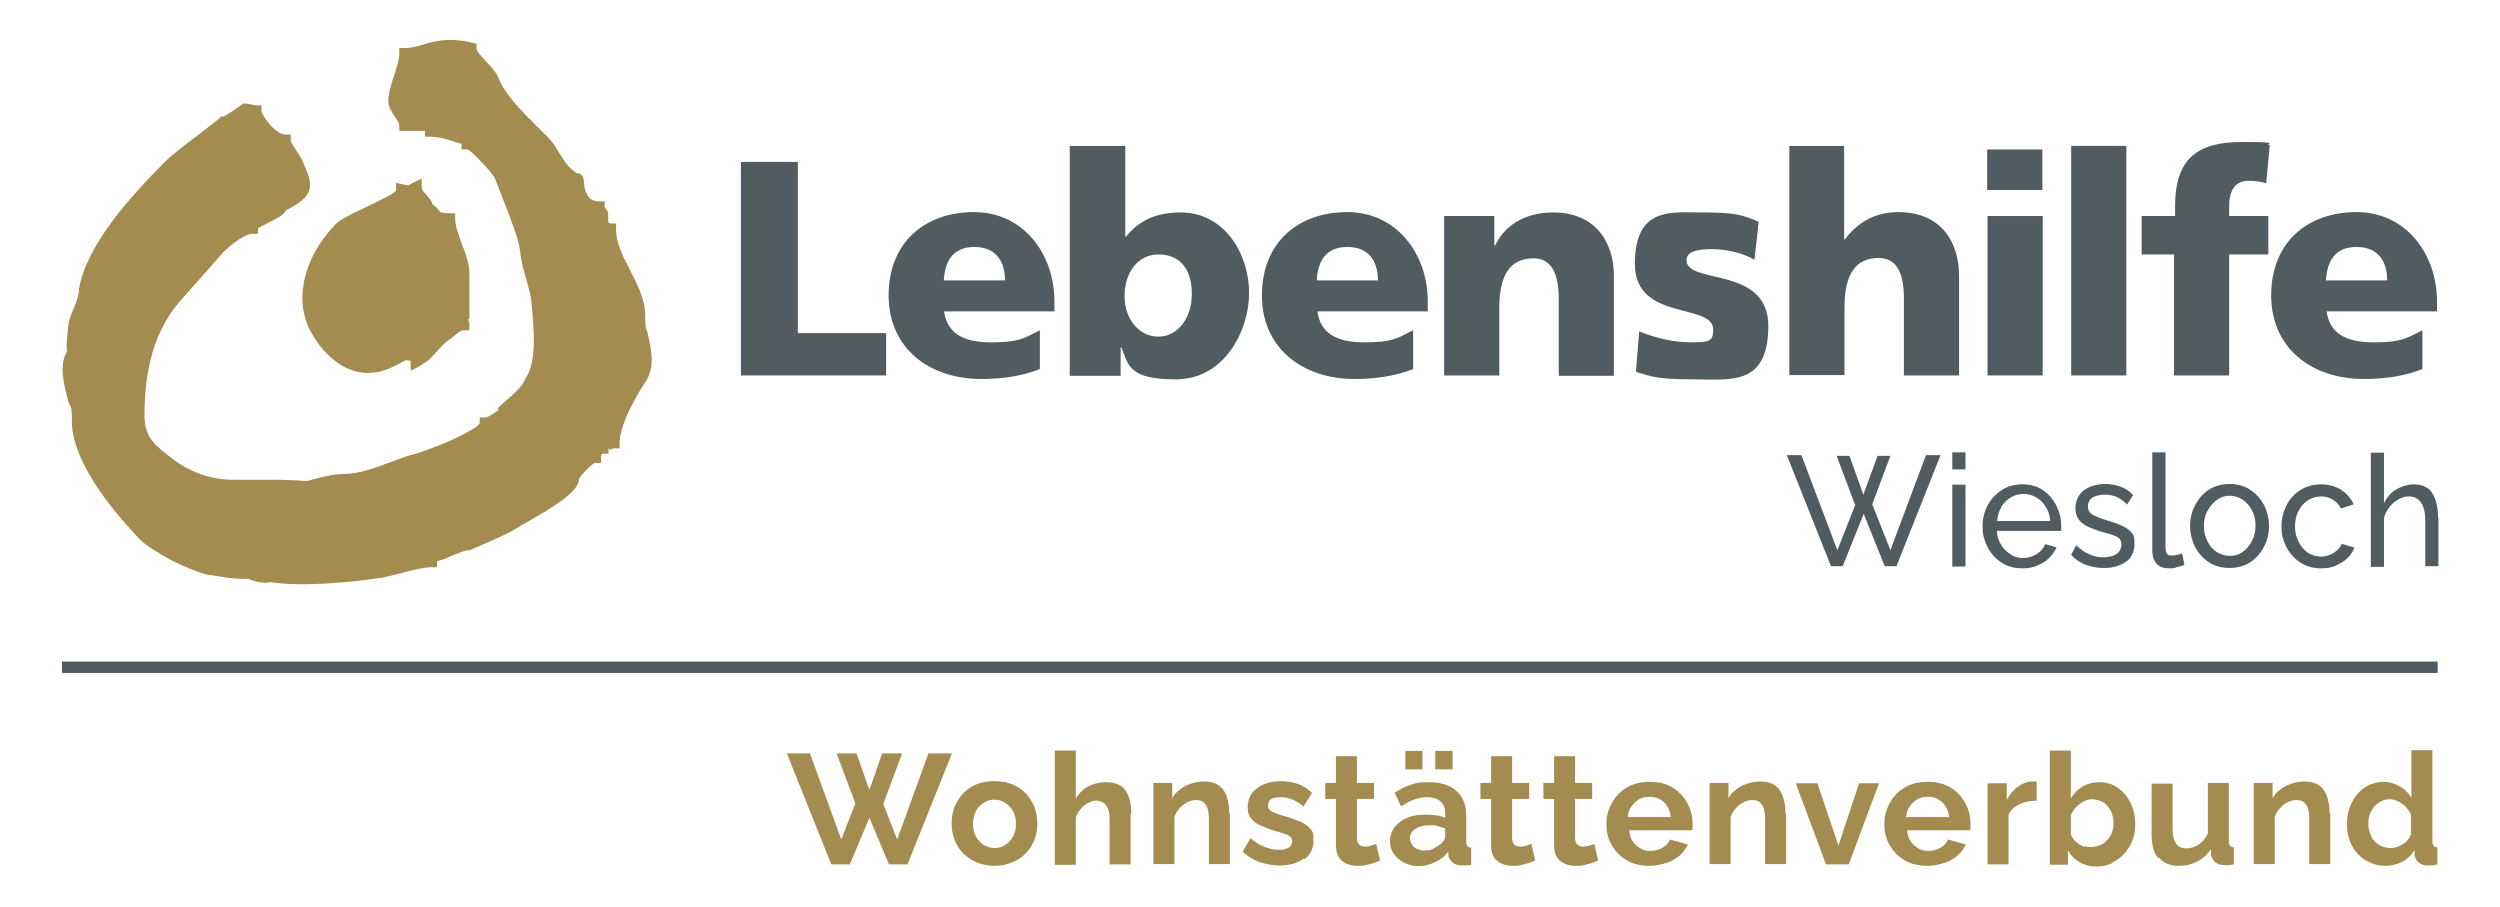
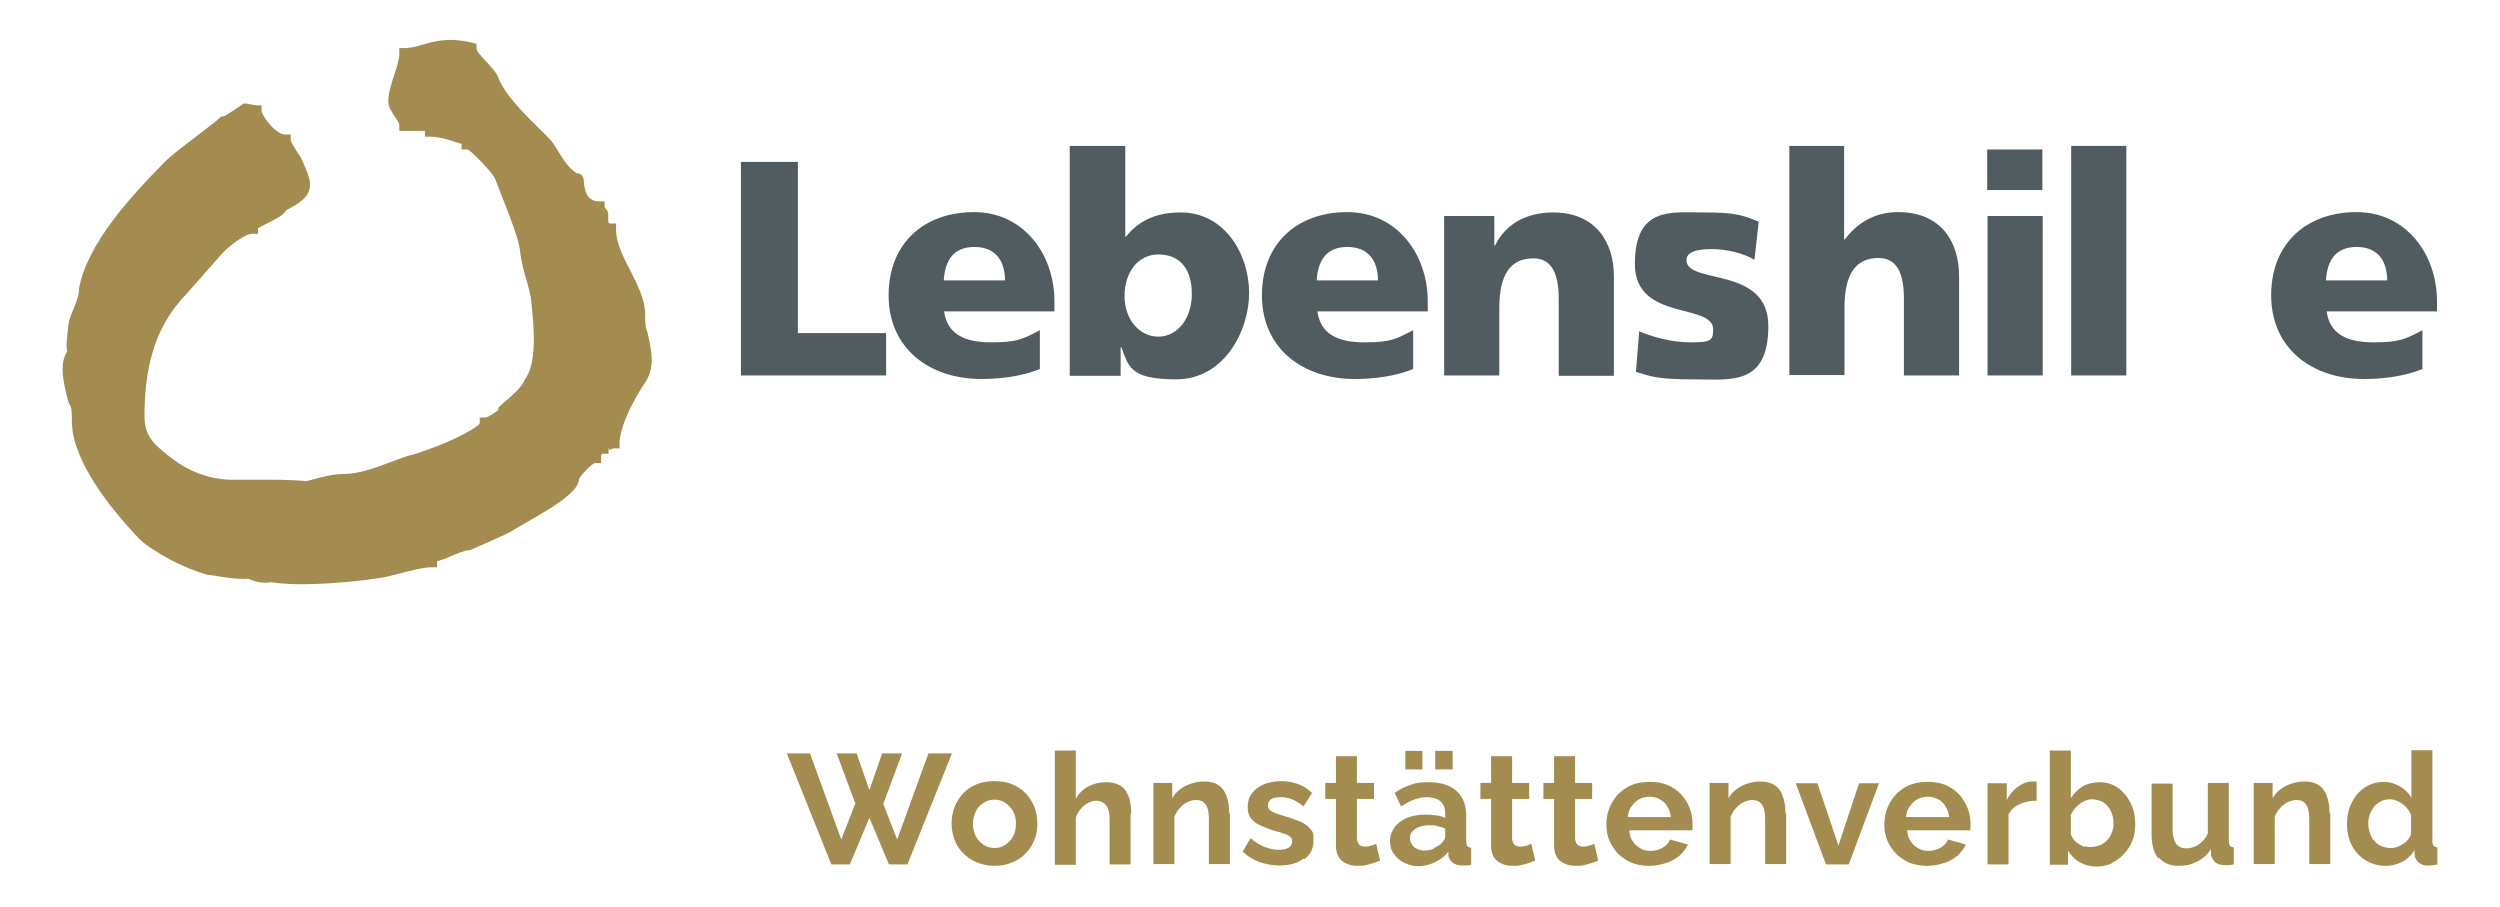
<svg xmlns="http://www.w3.org/2000/svg" id="Ebene_1" viewBox="0 0 702.5 254.8">
  <defs>
    <style>      .st0 {        fill: #a48c51;      }      .st1 {        fill: #515c61;      }    </style>
  </defs>
  <path class="st0" d="M240.3,225.9l-3.9,10-8.8-24.2h-6.5l12.5,31.2h5.2l5.5-13.1,5.5,13.1h5.2l12.5-31.2h-6.6l-8.8,24.2-3.9-10,5.3-14.2h-5.6l-3.6,10.3-3.6-10.3h-5.6l5.3,14.2h0ZM284.5,242.3c1.5-.6,2.8-1.5,3.8-2.6,1.1-1.1,1.9-2.4,2.4-3.8.6-1.4.8-2.9.8-4.5s-.3-3.1-.8-4.6c-.6-1.4-1.4-2.7-2.4-3.8s-2.3-1.9-3.8-2.6c-1.5-.6-3.2-.9-5.1-.9s-3.5.3-5,.9c-1.5.6-2.8,1.5-3.8,2.6-1,1.1-1.8,2.3-2.4,3.8-.5,1.4-.8,2.9-.8,4.6s.3,3.1.8,4.5c.5,1.4,1.3,2.7,2.4,3.8,1.1,1.1,2.3,2,3.8,2.6,1.5.6,3.2,1,5,1s3.6-.3,5-1h0ZM274.2,228c.5-1,1.2-1.8,2.2-2.4.9-.6,1.9-.9,3-.9s2.2.3,3.1.9c.9.6,1.6,1.4,2.2,2.4.5,1,.8,2.2.8,3.5s-.3,2.5-.8,3.5c-.5,1-1.3,1.8-2.2,2.4-.9.6-1.9.9-3,.9s-2.1-.3-3.1-.9c-.9-.6-1.6-1.4-2.2-2.4-.5-1-.8-2.2-.8-3.5s.3-2.5.8-3.5h0ZM317.9,228.6c0-1.1-.1-2.2-.3-3.2-.2-1.1-.6-2-1.1-2.9-.5-.9-1.2-1.6-2.2-2-1-.5-2.2-.7-3.7-.7s-3.3.4-4.8,1.2c-1.5.8-2.6,1.9-3.5,3.4v-13.5h-5.9v32.1h5.9v-13.3c.3-.9.8-1.7,1.4-2.4.6-.7,1.3-1.3,2.1-1.7.8-.4,1.5-.6,2.2-.6,1.2,0,2.1.4,2.8,1.3.7.9,1,2.2,1,3.9v12.7h5.9v-14.3h0ZM345.4,228.6c0-1.1,0-2.1-.3-3.2-.2-1.1-.5-2-1-2.9s-1.2-1.6-2.1-2.1c-.9-.5-2.1-.8-3.5-.8s-2.6.2-3.8.6c-1.2.4-2.2.9-3.1,1.6-.9.7-1.7,1.5-2.2,2.5v-4.3h-5.3v22.8h5.9v-13.3c.4-.9.8-1.7,1.5-2.4.6-.7,1.3-1.3,2.2-1.7.8-.4,1.6-.6,2.4-.6,1.2,0,2.1.4,2.7,1.3.6.8.9,2.2.9,4v12.7h5.9v-14.3h0ZM366.6,241.4c1.7-1.3,2.5-3,2.5-5.3s-.3-2.5-1-3.3-1.6-1.5-2.9-2c-1.3-.5-2.8-1.1-4.7-1.6-.9-.3-1.7-.5-2.3-.8-.6-.2-1.1-.5-1.4-.8-.3-.3-.5-.7-.5-1.3s.2-1.1.5-1.4c.3-.3.8-.6,1.3-.7.5-.1,1.1-.2,1.7-.2,1.1,0,2.2.2,3.2.6,1.1.4,2.2,1.1,3.3,2l2.4-3.8c-1.2-1.1-2.5-2-4-2.5-1.5-.5-3-.8-4.7-.8s-3.5.3-4.9.9c-1.4.6-2.5,1.5-3.3,2.5-.8,1.1-1.2,2.4-1.2,3.9s.3,2.3.9,3.1c.6.8,1.4,1.5,2.6,2,1.1.5,2.5,1.1,4.2,1.6,1,.3,1.9.5,2.6.8.7.2,1.3.5,1.6.8.4.3.6.7.6,1.3s-.3,1.4-1,1.8c-.7.4-1.6.6-2.8.6s-2.6-.3-3.9-.8c-1.3-.5-2.7-1.3-4-2.5l-2.2,3.8c1.3,1.3,2.8,2.2,4.6,2.9,1.8.6,3.7,1,5.7,1,2.8,0,5.1-.6,6.7-1.9h0ZM386.9,237c-.4.2-.9.4-1.5.6-.6.2-1.2.3-1.8.3s-1.2-.2-1.6-.5c-.4-.4-.6-.9-.7-1.7v-11.2h4.8v-4.5h-4.8v-7.5h-5.9v7.5h-3v4.5h3v13.2c0,1.3.3,2.4.8,3.2.5.8,1.3,1.4,2.2,1.8.9.4,1.9.6,3,.6s1.6,0,2.4-.2c.8-.2,1.6-.4,2.2-.6.7-.2,1.3-.5,1.8-.7l-1.1-4.7h0ZM391.6,239.8c.7,1.1,1.6,1.9,2.9,2.6,1.2.6,2.6,1,4.1,1s3.1-.4,4.6-1.1c1.5-.7,2.8-1.7,3.8-3v1.2c.2.8.6,1.4,1.2,1.9.6.5,1.5.8,2.7.8.3,0,.7,0,1.1,0,.4,0,.9-.1,1.4-.2v-4.8c-.5,0-.9-.2-1.1-.5-.2-.3-.3-.7-.3-1.3v-7.2c0-3-.9-5.4-2.8-7-1.8-1.6-4.4-2.4-7.7-2.4s-3.4.2-5,.7c-1.6.5-3.1,1.2-4.6,2.3l1.8,3.8c1.3-.8,2.5-1.5,3.6-1.9,1.1-.4,2.4-.7,3.7-.7s3,.4,3.8,1.2c.9.8,1.3,1.9,1.3,3.3v1.3c-.7-.3-1.6-.6-2.6-.7-1-.1-2-.2-2.9-.2-2,0-3.7.3-5.2.9-1.5.6-2.6,1.5-3.5,2.6-.8,1.1-1.3,2.4-1.3,3.9s.3,2.5,1,3.6h0ZM402.9,238.5c-.9.3-1.7.5-2.6.5s-1.6-.2-2.2-.5c-.6-.3-1.1-.7-1.4-1.3-.3-.5-.5-1.1-.5-1.7,0-1.1.5-1.9,1.5-2.6,1-.6,2.2-1,3.8-1s1.5,0,2.3.2c.8.2,1.6.4,2.3.7v2.3c0,.3-.1.6-.3.9-.2.4-.5.7-.8,1-.5.5-1.2.9-2.1,1.3h0ZM399.7,216.2v-5.2h-4.8v5.2h4.8ZM408.2,216.2v-5.2h-4.9v5.2h4.9ZM430.5,237c-.4.2-.9.4-1.5.6-.6.2-1.2.3-1.8.3s-1.2-.2-1.6-.5c-.4-.4-.6-.9-.7-1.7v-11.2h4.8v-4.5h-4.8v-7.5h-5.9v7.5h-3v4.5h3v13.2c0,1.3.3,2.4.8,3.2.5.8,1.3,1.4,2.2,1.8.9.4,1.9.6,3,.6s1.6,0,2.4-.2c.8-.2,1.6-.4,2.2-.6.7-.2,1.3-.5,1.8-.7l-1.1-4.7h0ZM448.2,237c-.4.2-.9.4-1.5.6-.6.2-1.2.3-1.8.3s-1.2-.2-1.6-.5c-.4-.4-.6-.9-.7-1.7v-11.2h4.8v-4.5h-4.8v-7.5h-5.9v7.5h-3v4.5h3v13.2c0,1.3.3,2.4.8,3.2.5.8,1.3,1.4,2.2,1.8.9.4,1.9.6,3,.6s1.6,0,2.4-.2c.8-.2,1.6-.4,2.2-.6.7-.2,1.3-.5,1.8-.7l-1.1-4.7h0ZM468.3,242.5c1.4-.5,2.6-1.2,3.7-2.1,1-.9,1.8-2,2.3-3.1l-5-1.4c-.4,1-1.1,1.7-2.1,2.3-1,.6-2.2.9-3.4.9s-1.9-.2-2.8-.7c-.9-.5-1.6-1.1-2.2-2-.6-.8-.9-1.9-1-3.1h17.8c0-.2,0-.5,0-.8,0-.3,0-.7,0-1.1,0-2.1-.5-4-1.5-5.8-1-1.8-2.3-3.2-4.1-4.3-1.8-1.1-3.9-1.6-6.4-1.6s-4.7.5-6.5,1.6c-1.8,1.1-3.2,2.5-4.2,4.4-1,1.8-1.5,3.8-1.5,5.9s.3,3.1.8,4.5c.6,1.4,1.4,2.6,2.4,3.7,1.1,1.1,2.3,1.9,3.8,2.6,1.5.6,3.2.9,5,.9s3.3-.3,4.7-.8h0ZM458.5,226.6c.5-.8,1.2-1.5,2.1-2,.9-.5,1.8-.7,2.9-.7s2.1.2,2.9.7c.9.5,1.6,1.1,2.1,2,.5.8.9,1.8,1,3h-12.1c.1-1.1.4-2.1,1-3h0ZM501.7,228.6c0-1.1,0-2.1-.3-3.2-.2-1.1-.5-2-1-2.9s-1.2-1.6-2.1-2.1c-.9-.5-2.1-.8-3.5-.8s-2.6.2-3.8.6c-1.2.4-2.2.9-3.1,1.6-.9.7-1.7,1.5-2.2,2.5v-4.3h-5.3v22.8h5.9v-13.3c.4-.9.8-1.7,1.5-2.4.6-.7,1.3-1.3,2.2-1.7.8-.4,1.6-.6,2.4-.6,1.2,0,2.1.4,2.7,1.3.6.8.9,2.2.9,4v12.7h5.9v-14.3h0ZM519.5,242.9l8.5-22.8h-5.6l-5.8,17.5-5.9-17.5h-6.1l8.5,22.8h6.4ZM546.4,242.5c1.4-.5,2.6-1.2,3.7-2.1,1-.9,1.8-2,2.3-3.1l-5-1.4c-.4,1-1.1,1.7-2.1,2.3-1,.6-2.2.9-3.4.9s-1.9-.2-2.8-.7c-.9-.5-1.6-1.1-2.2-2-.6-.8-.9-1.9-1-3.1h17.8c0-.2,0-.5,0-.8,0-.3,0-.7,0-1.1,0-2.1-.5-4-1.5-5.8-1-1.8-2.3-3.2-4.1-4.3-1.8-1.1-3.9-1.6-6.4-1.6s-4.7.5-6.5,1.6c-1.8,1.1-3.2,2.5-4.2,4.4-1,1.8-1.5,3.8-1.5,5.9s.3,3.1.8,4.5c.6,1.4,1.4,2.6,2.4,3.7,1.1,1.1,2.3,1.9,3.8,2.6,1.5.6,3.2.9,5,.9s3.3-.3,4.7-.8h0ZM536.7,226.6c.5-.8,1.2-1.5,2.1-2,.9-.5,1.8-.7,2.9-.7s2.1.2,2.9.7c.9.5,1.6,1.1,2.1,2,.5.8.9,1.8,1,3h-12.1c.1-1.1.4-2.1,1-3h0ZM572.2,219.6c-.1,0-.3,0-.5,0-.2,0-.4,0-.7,0-1.4,0-2.8.6-4,1.5-1.3.9-2.3,2.2-3.1,3.7v-4.7h-5.4v22.8h5.9v-14c.6-1.3,1.7-2.3,3.1-2.9,1.4-.7,3-1,4.8-1v-5.3h0ZM593.5,242.4c1.3-.6,2.4-1.4,3.4-2.5,1-1.1,1.8-2.3,2.3-3.7.6-1.4.8-2.9.8-4.6s-.2-3.1-.7-4.5c-.5-1.4-1.2-2.7-2.1-3.8-.9-1.1-2-2-3.2-2.6-1.2-.6-2.6-.9-4.1-.9s-3.4.4-4.7,1.2c-1.3.8-2.4,1.9-3.3,3.3v-13.4h-5.9v32.1h5.1v-4c.8,1.4,1.9,2.5,3.3,3.3,1.4.8,2.9,1.2,4.7,1.2s3-.3,4.3-.9h0ZM585.9,238c-.6-.2-1.1-.4-1.7-.8-.5-.3-1-.7-1.4-1.2-.4-.5-.7-1-.9-1.6v-5.4c.4-.8.9-1.6,1.5-2.2.6-.6,1.3-1.2,2.1-1.6.8-.4,1.6-.6,2.4-.6s2.3.3,3.2.9c.9.6,1.6,1.5,2.1,2.5.5,1.1.7,2.2.7,3.4s-.2,1.8-.5,2.6c-.3.8-.7,1.5-1.3,2.1-.6.6-1.2,1.1-2,1.4-.8.3-1.7.5-2.6.5s-1.1,0-1.6-.3h0ZM606.7,241c1.2,1.5,3.1,2.3,5.4,2.3s3.7-.4,5.3-1.2c1.6-.8,2.9-2,3.9-3.5v1.8c.3.8.7,1.5,1.3,2,.7.5,1.5.7,2.5.7s.7,0,1.1,0c.4,0,.9-.1,1.5-.2v-4.8c-.5,0-.9-.2-1.1-.5-.2-.3-.3-.7-.3-1.3v-16.3h-5.9v14.2c-.4.9-1,1.7-1.6,2.3-.6.6-1.3,1.1-2.1,1.4-.7.3-1.5.5-2.3.5-1.3,0-2.2-.4-2.9-1.3-.6-.9-1-2.2-1-3.9v-13h-5.9v14.3c0,2.9.6,5.2,1.9,6.7h0ZM654.6,228.6c0-1.1,0-2.1-.3-3.2-.2-1.1-.5-2-1-2.9s-1.2-1.6-2.1-2.1c-.9-.5-2.1-.8-3.5-.8s-2.6.2-3.8.6c-1.2.4-2.2.9-3.1,1.6-.9.7-1.7,1.5-2.2,2.5v-4.3h-5.3v22.8h5.9v-13.3c.4-.9.8-1.7,1.5-2.4.6-.7,1.3-1.3,2.2-1.7.8-.4,1.6-.6,2.4-.6,1.2,0,2.1.4,2.7,1.3.6.8.9,2.2.9,4v12.7h5.9v-14.3h0ZM660.2,236.1c.5,1.4,1.3,2.7,2.3,3.8,1,1.1,2.1,1.9,3.5,2.5,1.3.6,2.8.9,4.4.9s3.1-.4,4.6-1.1c1.5-.8,2.6-1.9,3.5-3.3v1.5c.2.9.6,1.5,1.3,2.1.7.5,1.6.8,2.6.7.6,0,1.5,0,2.5-.3v-4.8c-.5,0-.9-.2-1.1-.5-.2-.3-.3-.7-.3-1.3v-25.5h-5.9v13.4c-.7-1.3-1.8-2.4-3.2-3.2-1.4-.8-2.9-1.3-4.6-1.3s-3.8.5-5.3,1.6c-1.6,1-2.8,2.5-3.7,4.3-.9,1.8-1.3,3.8-1.3,6s.3,3.2.8,4.6h0ZM676.6,236c-.4.5-.9.9-1.4,1.2-.5.3-1,.6-1.6.8-.6.2-1.1.3-1.7.3-.9,0-1.8-.2-2.6-.5-.8-.3-1.5-.8-2-1.4-.6-.6-1-1.3-1.3-2.2-.3-.8-.5-1.7-.5-2.7s.1-1.8.4-2.6c.3-.8.7-1.5,1.2-2.2.5-.6,1.2-1.1,1.9-1.5.7-.4,1.6-.6,2.5-.6s1.6.2,2.4.6c.8.4,1.5.9,2.2,1.6.6.7,1.1,1.4,1.4,2.2v5.4c-.2.6-.5,1.1-.9,1.6h0Z" />
  <path class="st0" d="M86.9,53.4c-.6,2.1-2.5,3.6-6.5,5.7-.7,1.4-2.7,2.3-4.6,3.3-1.6.8-3.3,1.7-3.3,1.7v1.6h-1.6c-.8,0-2,.5-3.1,1.2-2.2,1.3-4.3,3.2-5,3.9l-10.3,11.7h0c-4.9,5-7.9,10.6-9.6,16.4-1.7,5.8-2.3,12-2.3,18s3,8.3,8.1,12.2c4.1,3.1,9.6,5.5,16,5.7h0c2.4,0,6.7,0,11.5,0,4.2,0,8.1.2,9.9.4.4-.1.9-.2,1.5-.4,2.5-.7,6.2-1.6,8.8-1.6,4.4,0,9-1.7,13.2-3.3,2.4-.9,4.7-1.8,6.9-2.3,3-.9,9.3-3.2,13.8-5.6,2.6-1.4,4.5-2.6,4.5-3.1v-1.6h1.6c.5,0,1.1-.4,1.8-.8h0c1-.7,1.8-1.2,1.8-1.2v-.7l.5-.5c.5-.5,1.1-1,1.8-1.6,2-1.7,4.4-3.9,5-5.5l.2-.4c3.5-4.7,2.5-14.8,1.9-20.7h0s-.1-1.3-.1-1.3c-.2-1.7-.7-3.6-1.3-5.7-.8-2.7-1.6-5.5-1.9-8.7h0c-.3-2.7-2.7-9.1-4.9-14.6-.8-2-1.5-4-2.1-5.4h0c-.2-.7-2.5-3.4-4.7-5.6-1.4-1.4-2.7-2.6-3.1-2.6h-1.6v-1.6c0,0-1-.2-2.4-.7-2.2-.8-4.8-1.3-6.3-1.3h-1.6v-1.6s-4,0-5.6,0h-1.6v-1.6c0-.6-.6-1.5-1.3-2.5-.9-1.4-1.8-2.7-1.8-4.2,0-2.3.8-4.7,1.6-7.2.7-2.2,1.5-4.4,1.5-6.2v-1.6h1.6c1.6,0,3.1-.4,4.8-.9,3.4-1,7.4-2.2,14.1-.6l1.2.3v1.3c0,.8,1.5,2.4,2.9,3.9,1.3,1.4,2.6,2.8,3.2,4.2h0c1.7,4.8,7.4,10.4,12.2,15.1l1.8,1.8c1.3,1.3,2.2,2.8,3.1,4.3,1.3,2.1,2.6,4.3,5,5.8.3,0,.7,0,1.1.3h0c.7.5.8,1.2.9,2.2.1,1.6.5,5.4,4.2,5.4h1.6v1.6c0,0,.1.3.3.4.4.5.7.9.7,1.7s0,.4,0,.6h0c0,.3,0,.6,0,1s.1.9.6.9h1.6v1.6c0,3.8,1.9,7.6,3.9,11.4,2.1,4.2,4.3,8.3,4.3,12.8s.4,3.5.8,5.5c1,4.6,2.1,9.4-1.1,13.8h0c-1.7,2.6-3.7,6.1-5.1,9.5-1,2.5-1.8,5-1.8,7v1.6h-1.6c-.2,0-.7.2-1.2.4-.2,0-.3-.8-.3-.5v1.6h-1.6c-.5,0-.5.8-.5,1v1.6h-1.6c-.4,0-1.3.7-2.2,1.6-1.3,1.3-2.4,2.7-2.4,2.9,0,3.8-8.5,8.6-14.6,12.1-1.3.8-2.6,1.5-3.4,2-2.1,1.5-12.6,5.8-12.6,5.9h-.6c-.9.1-3.3,1-5.5,2-1.7.8-3.2,1-3.2,1.2v1.6h-1.6c-2.2,0-5.6.9-8.7,1.7-2.3.6-4.6,1.2-6.4,1.4-3.7.6-10.9,1.4-17.7,1.6-4.7.2-9.2,0-12.2-.5-1.1.2-2.2.2-3.4,0-1-.2-2.1-.5-3.1-1-3.1.3-7.4-.5-10.5-1h0s-.8-.1-.8-.1h-.1c-3.1-.8-6.9-2.4-10.4-4.2h0c-3.7-2-7.1-4.2-8.8-5.9h0c-4.2-4.5-8.9-9.9-12.5-15.6-3.7-5.8-6.4-11.9-6.4-17.4s-.5-3.6-1.1-5.9c-1.2-4.7-2.6-10.1-.2-13.8-.4-1.3-.1-2.9,0-4.4,0-.6.2-1.2.2-1.6,0-2.1.8-4.2,1.7-6.2.7-1.8,1.4-3.6,1.4-5.1v-.3c1.1-6.1,4.6-12.5,9.1-18.6,4.4-6,9.9-11.8,15-17,1.9-1.9,6.1-5.1,9.8-7.9,2.3-1.8,4.5-3.4,5.7-4.5l.4-.4h.6c.5,0,5.2-3.3,5.2-3.3l.4-.3h.5c.7,0,1.3.2,1.9.3.4.1.8.2,1.1.2h1.6v1.6c0,.6,1.3,2.8,3.1,4.6,1.1,1.1,2.4,2,3.5,2h1.6v1.6c0,.5,1,2,1.8,3.3.6.9,1.1,1.6,1.4,2.3h0c1.7,3.9,2.7,6.2,2,8.4" />
-   <path class="st0" d="M119.8,54.7c.7.9,1.5,1.7,1.8,2.8,1,.6,1.4,1.2,1.8,1.7.3.4.5.7,2.9.7h1.6v1.6c0,2,1,4.6,1.9,7.1,1.1,2.8,2.1,5.7,2.1,8.3v12.7l-.4.2c.3.4.4.9.4,1.4v1.6h-1.6c-.8,0-1.9.9-2.8,1.7-.6.5-1.1.9-1.6,1.2-1.1.8-1.9,1.7-2.8,2.7-1.4,1.6-2.8,3.2-5.4,4.6l-2.3,1.2v-2.6c0-.3-.6-.3-1.3-.4l-.8.4c-2.3,1.2-5.7,3.1-8.6,3.1-3.1.4-6-.5-8.5-1.9-3.7-2.2-6.5-5.6-7.3-7.1-3.6-4.9-4.5-10.4-3.6-15.8,1-6.1,4.3-12,8.9-16.8,1.1-1.3,4.4-2.9,8-4.6,4.4-2.1,9.1-4.3,9.1-5.1v-2l1.9.4,1.5.3,1.5-.8,2.3-1.1v2.6c0,.5.6,1.2,1.2,1.8" />
-   <rect class="st1" x="17.4" y="185.9" width="667.6" height="3.2" />
  <polygon class="st1" points="208.2 45.5 224.2 45.5 224.2 93.6 249 93.6 249 105.5 208.2 105.5 208.2 45.5 208.2 45.5" />
  <path class="st1" d="M282.4,78.8c0-5.2-2.4-9.4-8.6-9.4s-8.3,4.2-8.6,9.4h17.2ZM265.3,87.6c.9,6.2,5.6,8.6,13.2,8.6s9-1,13.7-3.4v10.9c-5,2-10.7,2.8-16.4,2.8-14.8,0-26.1-8.7-26.1-23.5s10.1-23.4,24-23.4,22.6,11.8,22.6,25.1v2.8h-31Z" />
  <path class="st1" d="M325.5,71.5c-5.7,0-9.5,5-9.5,11.7s4.3,11.4,9.5,11.4,9.4-4.9,9.4-12-3.4-11.1-9.4-11.1M300.6,41h15.6v25.5h.2c4-5,9.2-6.8,15.4-6.8,12.4,0,19.2,11.8,19.2,22.6s-7.1,24.3-20.5,24.3-13.4-4-15.4-9h-.2v8h-14.3V41h0Z" />
  <path class="st1" d="M387.2,78.8c0-5.2-2.4-9.4-8.6-9.4s-8.3,4.2-8.6,9.4h17.2ZM370.2,87.6c.9,6.2,5.6,8.6,13.2,8.6s9-1,13.7-3.4v10.9c-5,2-10.7,2.8-16.4,2.8-14.8,0-26.1-8.7-26.1-23.5s10.1-23.4,24-23.4,22.6,11.8,22.6,25.1v2.8h-31Z" />
  <path class="st1" d="M405.8,60.7h14.1v8.3h.2c3.1-6.4,9.3-9.3,16.3-9.3,12.2,0,17.1,8.6,17.1,17.9v28h-15.5v-21.7c0-8.4-2.9-11.3-7.1-11.3-6.4,0-9.6,4.4-9.6,14v18.9h-15.5v-44.8h0Z" />
  <path class="st1" d="M460.6,93.1c3.6,1.5,8.9,3.1,14.5,3.1s6.3-.5,6.3-3.6c0-7.6-22-2.2-22-18.4s10.2-14.5,19.1-14.5,10.8.6,15.7,2.6l-1.2,10.7c-3.3-2-8.2-3-12-3s-7.1.6-7.1,3.1c0,7,23,1.5,23,18.5s-10.8,15-20.9,15-11.7-.7-16.3-2.1l.9-11.3h0Z" />
  <path class="st1" d="M502.7,41h15.5v26.3h.2c3.4-4.6,8.3-7.7,15-7.7,12.2,0,17.1,8.6,17.1,17.9v28h-15.5v-21.7c0-8.4-2.9-11.3-7.1-11.3-6.4,0-9.6,4.4-9.6,14v18.9h-15.5V41h0Z" />
  <path class="st1" d="M558.5,60.7h15.5v44.8h-15.5v-44.8h0ZM573.9,53.4h-15.5v-11.4h15.5v11.4h0Z" />
  <polygon class="st1" points="582 105.5 597.5 105.5 597.5 41 582 41 582 105.5 582 105.5" />
-   <path class="st1" d="M610.9,71.5h-9.1v-10.8h9.4v-2.8c0-13.3,6.3-18,18.7-18s5.9.5,7.9.9l-1,10.7c-1.3-.4-2.6-.7-4.9-.7-3.9,0-5.5,2.8-5.5,7.1v2.8h11v10.8h-11v34h-15.5v-34h0Z" />
  <path class="st1" d="M670.8,78.8c0-5.2-2.4-9.4-8.6-9.4s-8.3,4.2-8.6,9.4h17.2ZM653.8,87.6c.9,6.2,5.6,8.6,13.2,8.6s9-1,13.7-3.4v10.9c-5,2-10.7,2.8-16.4,2.8-14.8,0-26.1-8.7-26.1-23.5s10.1-23.4,24-23.4,22.6,11.8,22.6,25.1v2.8h-31Z" />
-   <path class="st1" d="M521.4,141.7l-5.1,12.9-10.1-26.7h-4.1l12.4,31.2h3.3l5.9-14.7,5.9,14.7h3.3l12.4-31.2h-4.1l-10,26.7-5.1-12.9,5.1-13.6h-3.6l-4,10.9-3.9-10.9h-3.6l5.1,13.6h0ZM552.3,159.2v-23h-3.7v23h3.7ZM552.3,131.9v-4.8h-3.7v4.8h3.7ZM572.5,158.9c1.3-.5,2.4-1.2,3.3-2.1.9-.9,1.6-1.9,2.1-3l-3.2-.9c-.4,1.1-1.3,2.1-2.4,2.8-1.2.7-2.4,1.1-3.8,1.1s-2.4-.3-3.5-1c-1.1-.7-2-1.6-2.7-2.7-.7-1.1-1.1-2.5-1.2-3.9h18.1c0-.1,0-.4,0-.6,0-.3,0-.6,0-.9,0-2-.5-3.9-1.4-5.7-.9-1.8-2.2-3.2-3.8-4.3-1.6-1.1-3.5-1.6-5.7-1.6s-4.1.5-5.8,1.6c-1.7,1.1-3,2.5-4,4.3-.9,1.8-1.4,3.7-1.4,5.9s.3,3.1.8,4.5c.5,1.4,1.3,2.7,2.3,3.8,1,1.1,2.2,2,3.5,2.6,1.4.6,2.8.9,4.5.9s2.8-.2,4.1-.7h0ZM562.3,142.5c.7-1.1,1.6-2,2.7-2.7s2.3-1,3.6-1,2.5.3,3.6,1c1.1.6,2,1.5,2.7,2.7.7,1.1,1.1,2.4,1.2,3.9h-14.9c.1-1.5.5-2.8,1.2-3.9h0ZM597.5,157.8c1.6-1.2,2.3-2.9,2.3-5s-.3-2.5-1-3.3-1.6-1.4-2.8-1.9c-1.2-.5-2.6-1-4.3-1.5-1.1-.3-2-.7-2.7-1-.7-.3-1.3-.6-1.7-1.1-.4-.4-.6-1-.6-1.7s.2-1.5.7-2c.5-.5,1.1-.8,1.8-1,.7-.2,1.5-.3,2.2-.3,1.3,0,2.4.2,3.5.7,1,.5,2,1.2,2.8,2.1l1.7-2.7c-.9-1-2.1-1.8-3.4-2.3-1.3-.5-2.8-.8-4.4-.8s-3.1.3-4.3.8c-1.3.5-2.3,1.3-3,2.3-.7,1-1.1,2.2-1.1,3.7s.3,2.2.8,3c.5.8,1.3,1.4,2.3,2,1,.5,2.3,1,3.8,1.5,1.2.3,2.3.7,3.2.9.9.3,1.6.6,2.1,1,.5.4.7,1,.7,1.9s-.5,2-1.4,2.6c-.9.6-2.2.9-3.7.9s-2.6-.3-3.8-.8c-1.3-.5-2.5-1.4-3.8-2.6l-1.4,2.7c1.1,1.3,2.5,2.2,4.1,2.8s3.3.9,5.1.9c2.6,0,4.6-.6,6.2-1.8h0ZM604.8,154.8c0,1.5.4,2.7,1.2,3.6.8.9,1.9,1.3,3.4,1.3s1.4,0,2.2-.3c.8-.2,1.6-.4,2.2-.7l-.6-3.2c-.4.1-.8.3-1.3.4-.5.1-1.1.2-1.7.2s-.9-.1-1.2-.4c-.3-.3-.5-1.1-.5-2.3v-26.3h-3.7v27.7h0ZM631,158.7c1.4-.6,2.5-1.5,3.5-2.6,1-1.1,1.7-2.4,2.3-3.8.5-1.4.8-2.9.8-4.5s-.3-3.1-.8-4.5c-.5-1.4-1.3-2.7-2.3-3.8-1-1.1-2.2-2-3.5-2.6-1.3-.6-2.8-.9-4.5-.9s-3.1.3-4.5.9c-1.4.6-2.5,1.5-3.5,2.6-1,1.1-1.7,2.4-2.3,3.8-.5,1.4-.8,2.9-.8,4.5s.3,3.1.8,4.5c.5,1.4,1.3,2.7,2.3,3.8,1,1.1,2.1,2,3.5,2.6,1.3.6,2.8.9,4.5.9s3.1-.3,4.5-.9h0ZM620.3,143.6c.7-1.3,1.5-2.3,2.6-3.1,1.1-.8,2.3-1.2,3.6-1.2s2.6.4,3.7,1.1c1.1.8,2,1.8,2.6,3,.7,1.3,1,2.7,1,4.3s-.3,3-1,4.3c-.7,1.3-1.5,2.3-2.6,3.1-1.1.8-2.3,1.1-3.7,1.1s-2.5-.4-3.6-1.1c-1.1-.7-2-1.7-2.6-3-.7-1.3-1-2.7-1-4.3s.3-3,1-4.3h0ZM656.4,158.9c1.2-.5,2.3-1.2,3.2-2,.9-.9,1.6-1.9,2-3l-3.6-1.1c-.2.6-.6,1.2-1.2,1.8-.6.5-1.3,1-2.1,1.3-.8.3-1.6.5-2.5.5-1.3,0-2.6-.4-3.7-1.1-1.1-.8-2-1.8-2.6-3.1-.7-1.3-1-2.7-1-4.3s.3-3.1,1-4.3c.6-1.3,1.5-2.3,2.6-3,1.1-.7,2.3-1.1,3.7-1.1s2.3.3,3.3.9c1,.6,1.8,1.4,2.3,2.5l3.6-1.2c-.8-1.7-2-3.1-3.6-4.1-1.6-1-3.5-1.5-5.6-1.5s-4.1.5-5.8,1.6c-1.7,1.1-3,2.5-3.9,4.3-.9,1.8-1.4,3.7-1.4,5.9s.3,3.1.8,4.5,1.3,2.7,2.3,3.8c1,1.1,2.2,2,3.5,2.6,1.4.6,2.8.9,4.5.9s2.8-.2,4.1-.7h0ZM685.1,145.6c0-1.4-.1-2.6-.4-3.8-.2-1.1-.6-2.2-1.1-3-.5-.9-1.2-1.6-2.1-2-.9-.5-2-.7-3.3-.7s-3.3.5-4.8,1.4c-1.5.9-2.7,2.2-3.5,3.9v-14.2h-3.7v32.1h3.7v-13.8c.3-1.2.9-2.2,1.6-3.1.7-.9,1.6-1.6,2.5-2.1s1.9-.8,2.9-.8c1.5,0,2.6.6,3.4,1.7.8,1.2,1.2,2.9,1.2,5.2v12.7h3.7v-13.6h0Z" />
</svg>